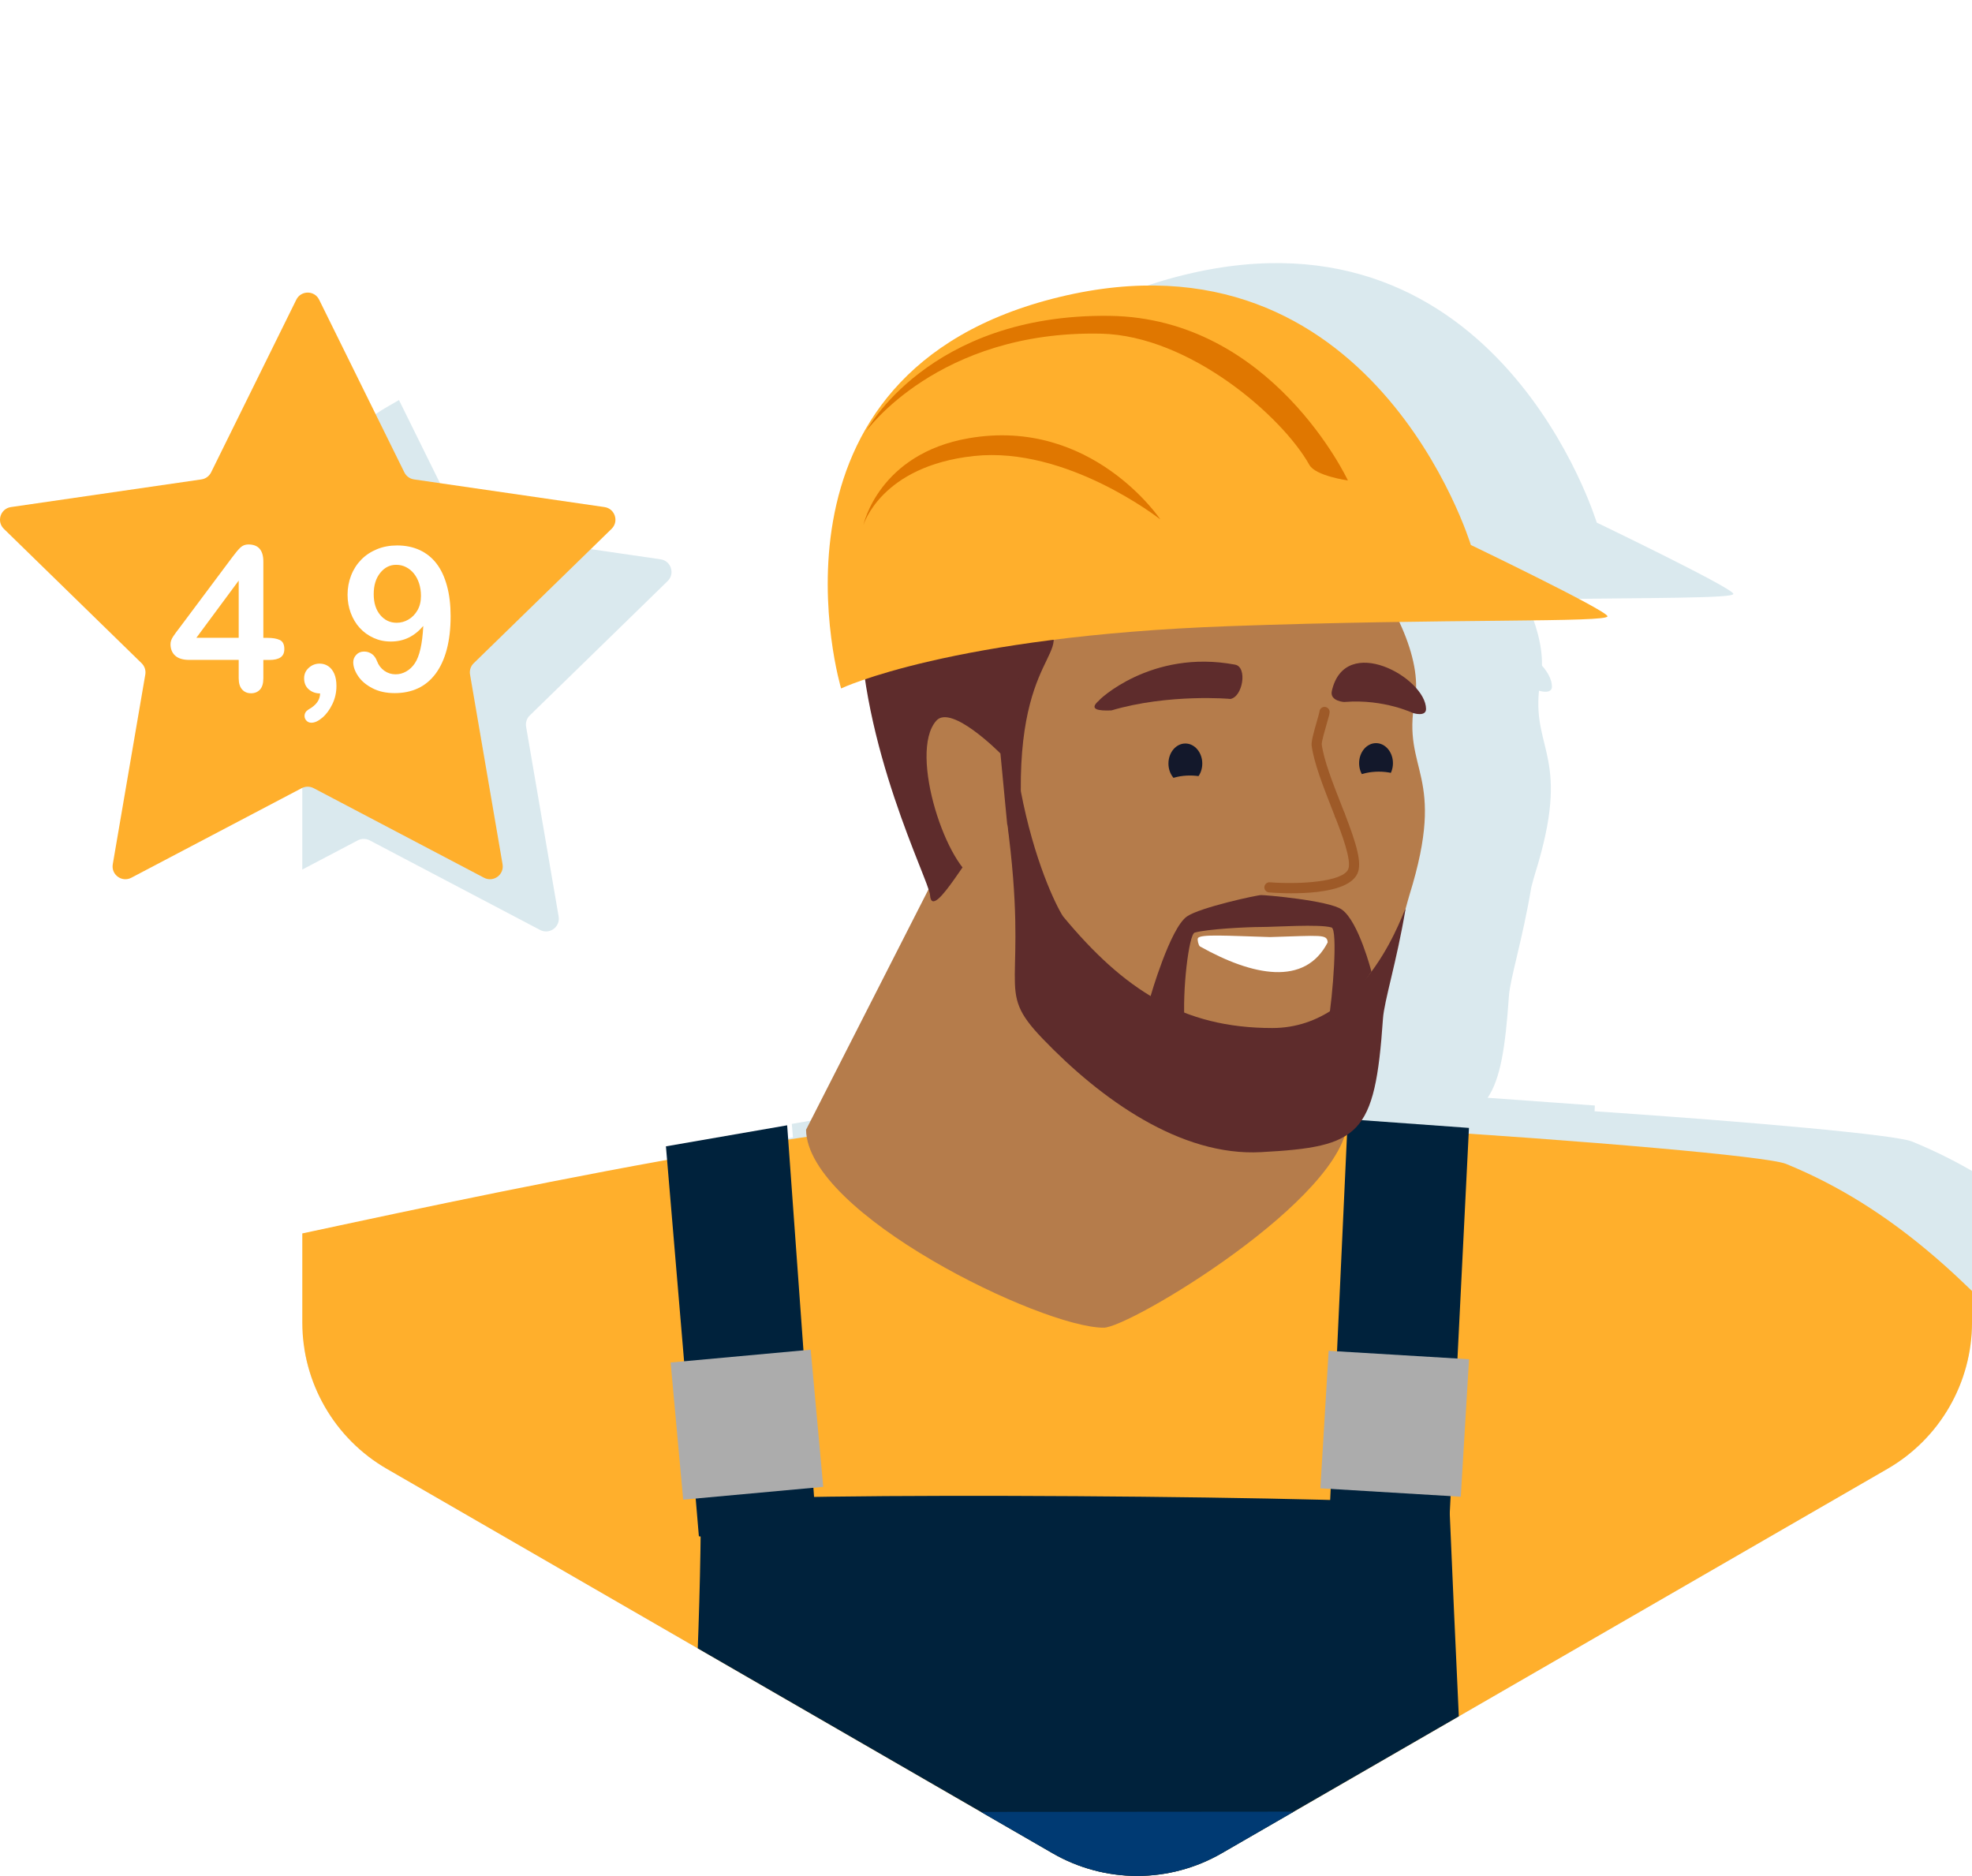
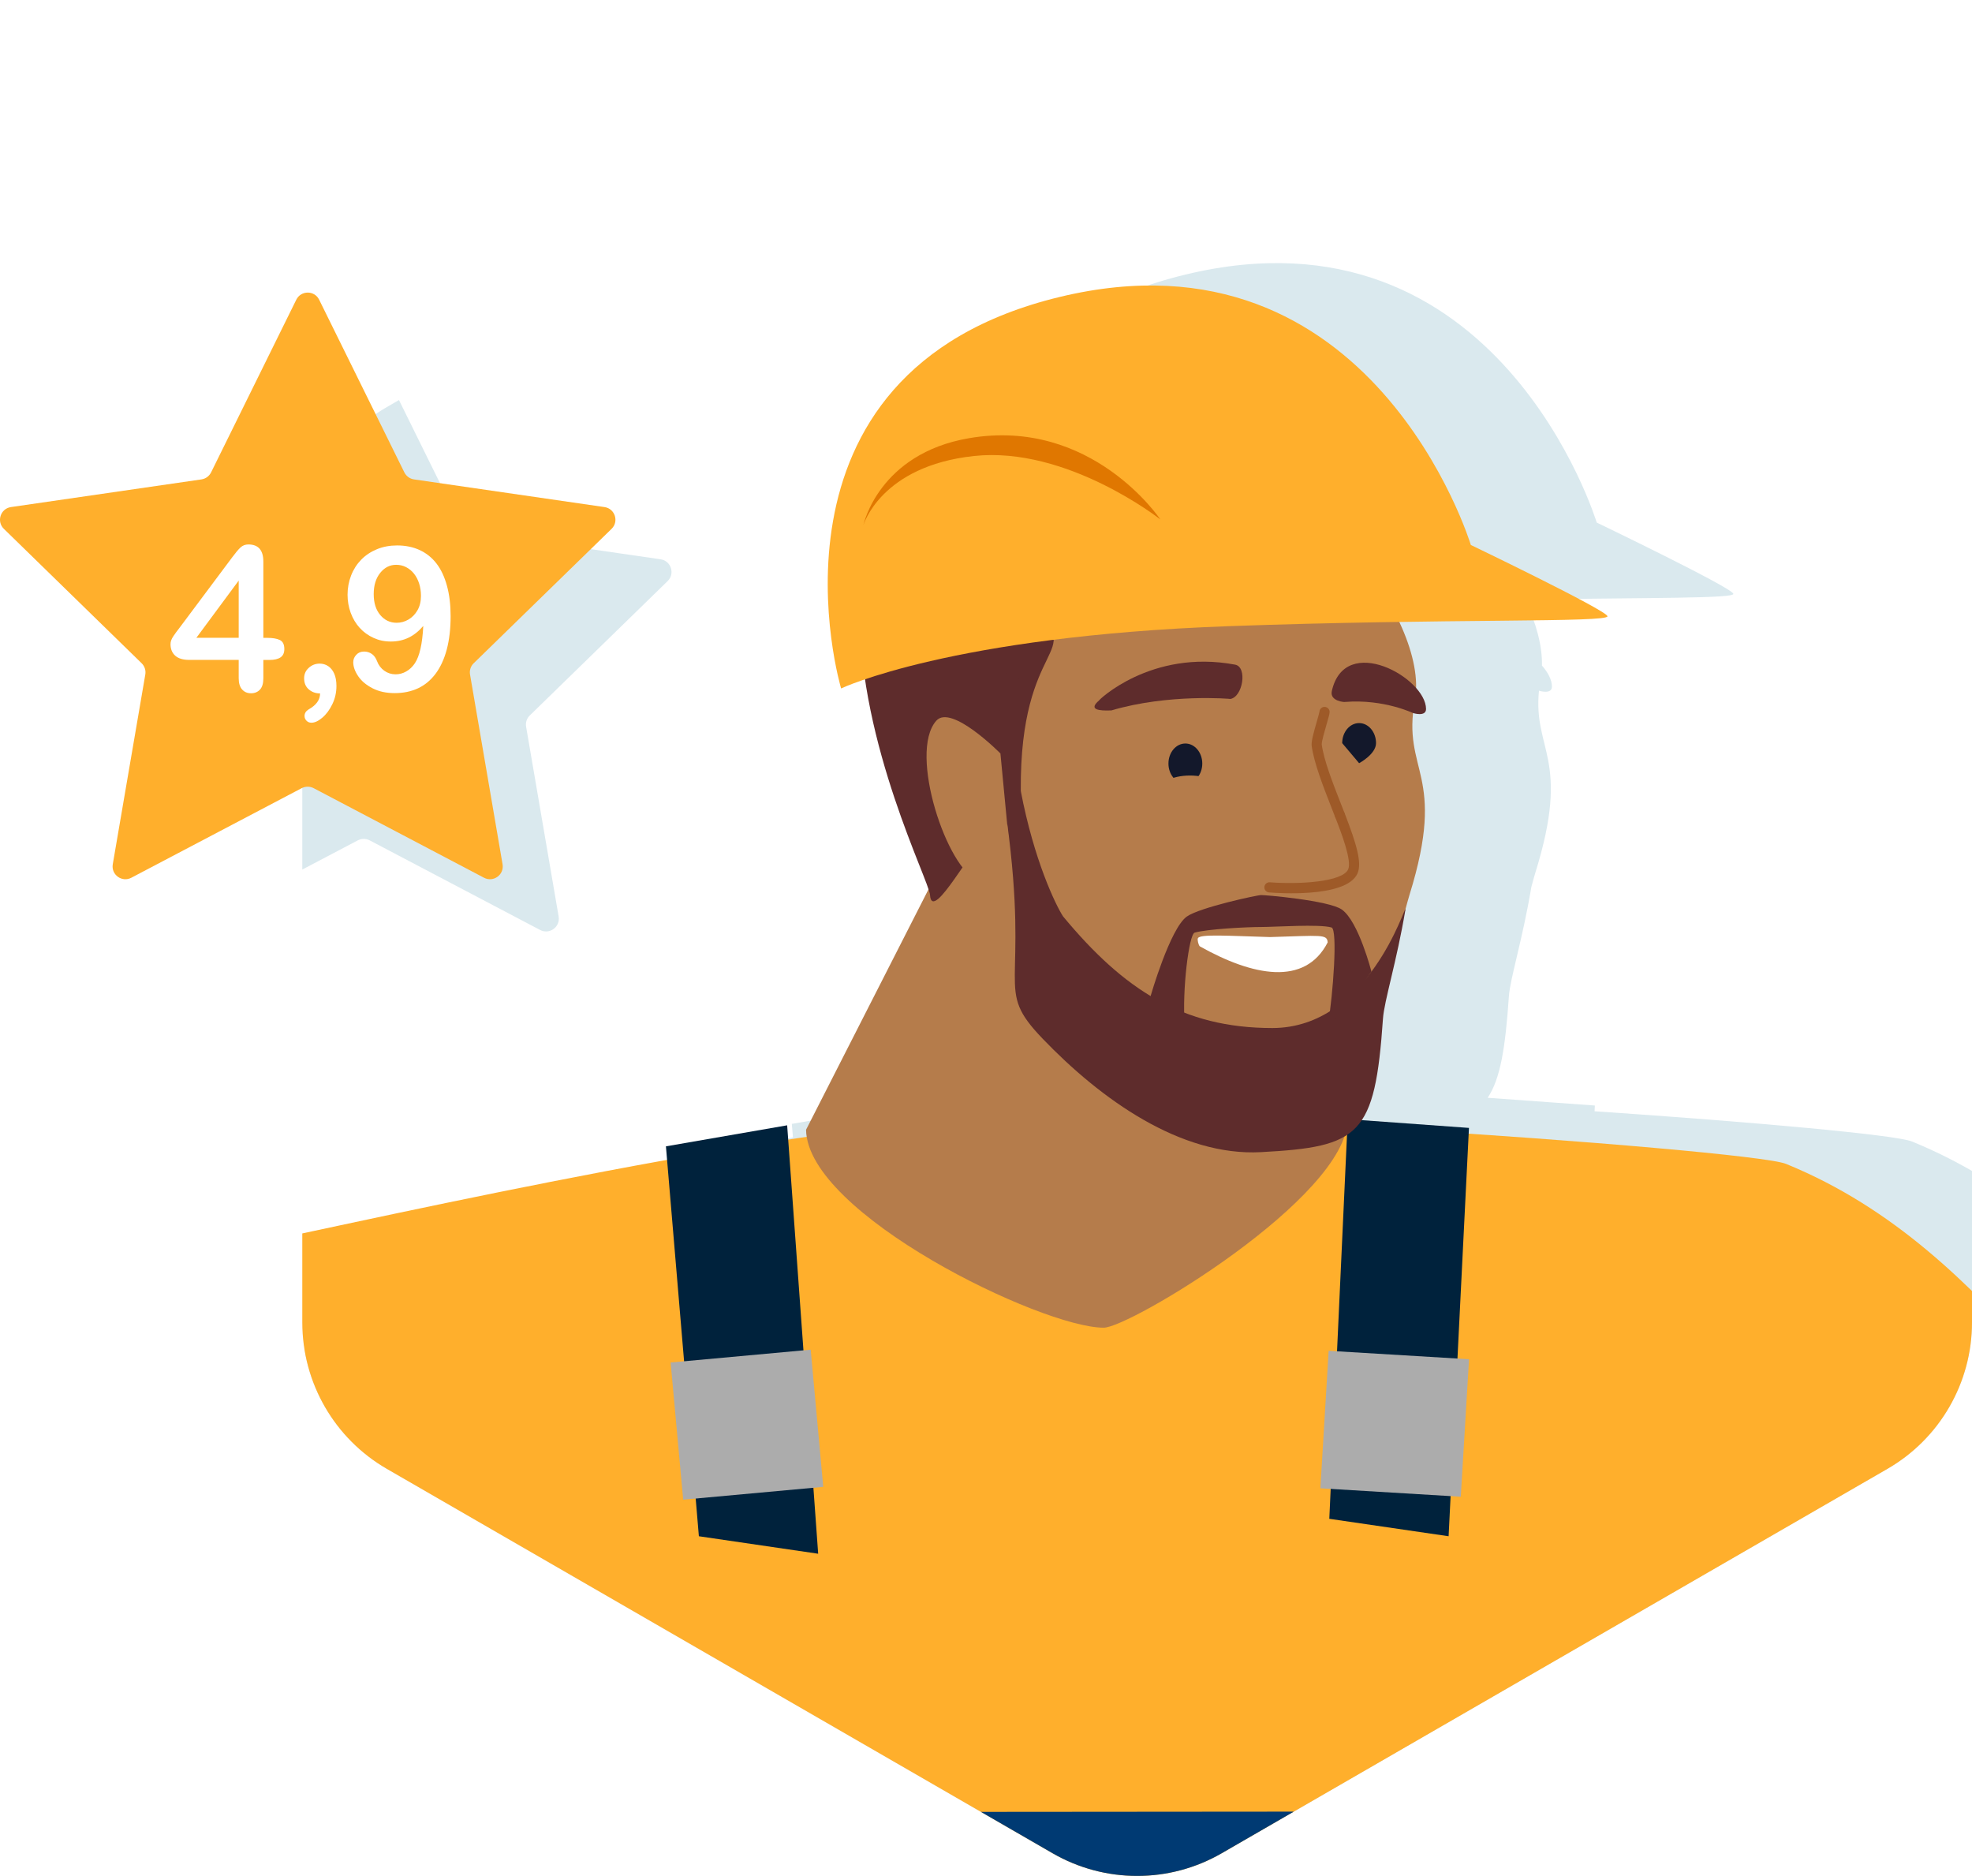
<svg xmlns="http://www.w3.org/2000/svg" id="Ebene_2" data-name="Ebene 2" viewBox="0 0 377.71 359.26">
  <defs>
    <style>      .cls-1 {        fill: #00223c;      }      .cls-1, .cls-2, .cls-3, .cls-4, .cls-5, .cls-6, .cls-7, .cls-8, .cls-9, .cls-10, .cls-11, .cls-12 {        stroke-width: 0px;      }      .cls-2 {        fill: #9e5a28;      }      .cls-3 {        fill: #003a73;      }      .cls-4 {        fill: none;      }      .cls-5 {        fill: #fff;      }      .cls-6 {        fill: #13182b;      }      .cls-7 {        fill: #dae9ee;      }      .cls-8 {        fill: #ffaf2c;      }      .cls-9 {        fill: #5e2c2c;      }      .cls-13 {        clip-path: url(#clippath);      }      .cls-10 {        fill: #acacac;      }      .cls-11 {        fill: #e07700;      }      .cls-12 {        fill: #b57c4b;      }    </style>
    <clipPath id="clippath">
      <path class="cls-4" d="m377.71,253.25V106.01c0-11.57-6.17-22.26-16.19-28.05L234,4.34c-10.02-5.79-22.37-5.79-32.39,0l-127.52,73.62c-10.02,5.79-16.19,16.48-16.19,28.05v147.24c0,11.57,6.17,22.26,16.19,28.05l127.52,73.62c10.02,5.79,22.37,5.79,32.39,0l127.52-73.62c10.02-5.79,16.19-16.48,16.19-28.05Z" />
    </clipPath>
  </defs>
  <g id="Layer_4_copy" data-name="Layer 4 copy">
    <g>
      <g class="cls-13">
        <rect class="cls-5" x="-47.69" y="-20.4" width="564.92" height="501.89" />
        <path class="cls-7" d="m534.69,283.7l-80.69-13.06-3.35,20.67c-27.98-17.47-44.63-56.45-84.44-72.7-3.09-1.26-30.01-3.71-60.79-5.79l.05-1.1-20.53-1.48c2.45-3.64,3.39-9.58,4.07-19.45.24-3.43,2.62-10.87,4.3-20.92.33-1.23.59-2.18.77-2.75,6.85-22.02-.47-23.31.69-34.84,0,0,2.48.79,2.48-.78,0-1.29-.74-2.71-1.91-4.03.09-3.71-1.08-8.09-3.22-12.65,24.3-.37,40.22-.19,39.88-1.11-.48-1.28-26.17-13.63-26.17-13.63,0,0-18.8-61.98-78.75-47.5-59.95,14.48-41.87,74.97-41.87,74.97,0,0,1.47-.7,4.58-1.76,2.8,18.76,10.59,35.48,12.17,40.22l-23.46,46.06c0,.44.06.89.13,1.34-1.18.17-2.36.35-3.55.53l-.2-2.73-23.22,4.03.22,2.59c-36.38,6.54-73.02,14.93-80.32,16.26-13.07,2.38-52.87,156.97-57.09,177.85-4.06,20.11-5.85,32.35,2.32,48.32,2.19,4.28,4.69,7.54,7.38,10.95l-4.04,1.82,16.08,35.67,11.76-5.3c12.54,20.96,32.81,47.02,46.34,63.76-1.49,22.94-3.13,48.35-4.83,75.03l-1.95-.22-2.26,65.14.09-.04c-8.9,140.96-18.05,289.64-18.05,289.64l14.56.39c-.14,7.07-.31,13.27-.5,14.62-.8,5.6-3.88,11.39-7.51,16.88-.95,1.32-2.99,4.15-5.42,7.66-2.86,3.88-5.56,7.47-7.34,10.55h.33c-.36.59-.72,1.16-1.07,1.73-5.93,9.64-13.14,17.1-19.32,23.03-6.07,5.82-14.5,13.32-15.98,22.48h0c-.03.17-.07.34-.09.51-.34,2.61-.13,5.34.78,7.87,2,5.56,7.4,10.1,17.76,9.93h0c1.78-.03,3.69-.17,5.69-.45,8.66-1.19,18.92-4.84,26.45-12.22.75-.73,1.54-1.58,2.36-2.52.27-.31.55-.63.83-.97,5.58-6.62,12.21-16.72,15.54-21.95,1.33-2.09,2.14-3.41,2.14-3.41l12.98.93h0l3.97-2.38,9.93-5.96c.17.09.15-1.08.09-3.02-.05-1.72-.14-4.04-.14-6.66,0-.05,0-.1,0-.15,0-.81,0-1.65.02-2.5,0-.04,0-.08,0-.13,0-.41.02-.83.03-1.25,4.82-12.48-3.15-31.15-5.44-34.55-.24-2.93,1.16-10.01,2.62-17.03l6.19.17s98.65-360.11,101.35-362.08c.92,3.43,104.11,359.84,104.11,359.84l10.18-.38,4.89,25.33c-1.79,5-5.84,16.83-5.84,21.18,0,6.94,2.61,13.39,2.61,13.39v13.06l5.45,2.45,10.55,4.74,4.5-1.02,5.62-1.27s2.63,3.32,5.94,7.48c4.04,5.08,9.1,11.4,11.64,14.45.42.51.78.93,1.05,1.24,5.92,6.77,14.05,12.95,26.46,15.24,12.41,2.29,22.41-.94,24.38-3.48.17-.22.34-.48.5-.75.04-.07.08-.13.12-.2.16-.28.31-.57.46-.89.03-.06.06-.14.09-.2.12-.27.23-.54.34-.84.05-.13.1-.25.14-.39.12-.33.23-.67.34-1.03.06-.18.11-.38.16-.57.06-.2.11-.41.16-.62.21-.84.38-1.73.51-2.65.01-.09.02-.18.04-.27.14-1.02.22-2.07.25-3.14,0,0,0-.02,0-.03.03-1.11-.02-2.23-.14-3.34,0,0,0,0,0-.01,0,0,0,0,0,0-.36-3.28-1.41-6.42-3.51-8.68-3.93-4.24-24.36-25.67-27.3-28.94-2.94-3.27-14.19-19.27-14.19-19.27-.47-.36-.98-.66-1.49-.96-3.96-5.88-9.12-14.07-10.27-18.31-1.35-4.99-2.41-13.9-3.23-23.19l10.14-.38s-9.77-148.14-19.23-287.26l1.37.5-4.74-64.77-1.02.13c-6.55-95.04-12.13-172.76-13.01-175.05-.35-1.01-2.52-3.8-5.74-7.61-1.08-39.49-1.43-130.6-.01-132.25,2.62-1.1,66.26,45.04,107.78,56.19,5.38,1.45,16.96,3.39,22.66,2.6,18.48-2.57,29.73-16.09,36.78-34.18,3.04-7.8,4.27-20.2,4.97-30.77l5.83.94,6.25-38.62Zm-422.4,93.71s-3.6,49.96-3.85,75.44c-1.94,1.89-3.73,3.67-5.31,5.27-.14-.28-.28-.57-.43-.85l-8.04-17.84-4.23,1.91c-9.59-15.36,21.86-63.94,21.86-63.94Z" />
        <g>
          <g>
            <g>
              <path class="cls-8" d="m429.86,297.56c-30.04-16.33-46.4-57.78-87.77-74.66-7.1-2.9-140.2-12.1-156.47-8.56-41.03,2.02-126.6,21.94-138.18,24.05-13.07,2.38-52.87,156.97-57.09,177.85-4.07,20.11-5.85,32.35,2.32,48.32,3.29,6.42,7.26,10.52,11.52,16.35,3.72,3.06,57.57-26.05,63.11-33.93-12.59-13.63,20.85-65.27,20.85-65.27,0,0-4.81,66.68-3.7,85.26-.1,2.55,235.69-1.07,242.14,6.32-1.31-31.79-1.87-139.67-.32-141.47,2.62-1.1,66.26,45.04,107.78,56.19,5.38,1.45,16.96,3.39,22.66,2.6,18.48-2.57,29.73-16.09,36.78-34.18,4.09-10.51,4.91-29.4,5.57-40.87,4.61-2.24-51.39-14.76-69.22-18.02Z" />
-               <path class="cls-1" d="m77.83,463.63c14.09-14.61,49.41-46.11,49.41-46.11,0,0,7-82.71,7-129.82,7.94-2.16,136.08-1.2,143.38.79,2.07,49.05,6.11,129.03,6.11,129.03,0,0,46.56,49.15,48.31,54.17,2.32,6,36.63,526.45,36.63,526.45l-60.56,2.24s-103.18-356.4-104.11-359.84c-2.7,1.97-101.35,362.08-101.35,362.08l-59.45-1.6s32.85-533.96,34.62-537.39Z" />
              <polygon class="cls-3" points="174.02 347.01 247.76 346.95 248.75 409.36 211.38 418.47 174.43 407.53 174.02 347.01" />
              <polygon class="cls-1" points="254.61 290.87 258.14 214.33 281.36 216.01 277.46 294.21 254.61 290.87" />
              <polygon class="cls-1" points="133.86 294.21 127.55 219.54 150.77 215.51 156.71 297.56 133.86 294.21" />
              <rect class="cls-10" x="129.59" y="259.66" width="26.94" height="26.38" transform="translate(-24.27 14.17) rotate(-5.23)" />
              <rect class="cls-10" x="253.68" y="259.47" width="26.94" height="26.38" transform="translate(16.83 -15.53) rotate(3.44)" />
            </g>
            <path class="cls-12" d="m258.14,214.33c-.11,15.04-41.97,40.06-46.76,39.94-11.87,0-56.77-21.78-56.99-37.91l25.25-49.57c31.08-9.81,66.75-15.25,70.56-3.62l7.95,51.16Z" />
          </g>
          <path class="cls-9" d="m188.06,83.69c7.58-4.25,15.16-7.58,21.41-5.98-2.96-1.28-4.99-2.61-6.21-3.99,7.94.13,10.91-2.02,14.99-2.66,4.5-.71,6.28-.16,10.32,1.94.25.13.51.28.77.44-2.57-2.8-2.45-4.5-3.37-5.8,10.36,4.88,21.79,1.6,28.31,4.61,10.27,4.75,14.96,12.71,16.82,20.77.37,1.61.63,3.23.8,4.81,1.13,3.45,1.45,6.29,1.14,8.64-.37,1.8-1.04,3.26-1.93,4.45-.9,1.2-2.02,2.13-3.29,2.87-1.27.74-2.7,1.3-4.2,1.73-1.5.44-3.07.75-4.65,1.03-3.15.55-6.31.91-8.86,1.67-2.59.23-5.12.43-7.42.72-1.62.23-3.22.44-4.8.61-1.94.58-3.88,1.21-5.83,1.87-9.71,3.3-19.42,7.21-29.13,7.95-2.59.52-5.16.92-7.71,1.15-5.1.45-10.1.21-14.95-1.11-.75-1.02-1.36-2.32-1.85-3.8-2.93-12.29-4.24-26.65,4.5-37.04,2.18-2.8,4.32-4.4,5.13-4.89Z" />
          <path class="cls-12" d="m250.93,208.77c10.28-.9,17.55-32.59,19.03-37.36,7.32-23.53-1.55-23.39,1.05-37.37,2.87-15.44-21.36-47.1-46.2-47.32-25.13-.22-39.9,16.15-40.18,43.61-.15,14.22,11.14,42.39,21.43,61.37,6.5,11.98,25.1,18.82,44.87,17.08Z" />
          <path class="cls-9" d="m224.82,104.9c-10.72-.09-5.75-2.71-14.99-.98-6.92,1.29-17.69,8.71-12.33,12.94,10.88,8.58-2.23,5.27-1.98,34.59.03,3.39-7.53,14.97-8.08,11.58-.29-2.82-8.92,14.16-9.31,8.37-.19-2.82-13.46-28.64-13.46-54.11,0-8.76,13.35-36.27,35.35-39.02,1.99-.25-11.11,19.91-9.6,18.51,8.45-7.83,22.28-12.34,34.4-12.23,11.43.1,23.98,3.3,32.79,9.86,1.76,1.31,3.37,2.76,4.8,4.34.97,1.34,1.92,2.82,2.8,4.4.88,1.58,1.7,3.25,2.4,4.98.96,2.59.75-.12.82,2.8.07,2.88-2.21.33-2.92,2.78-.58-2.42-7.39-5.03-8.46-6.02-1.54-.59-8.82-2.62-10.45-2.87-6.5-1.04-13.71.13-21.77.06Z" />
          <path class="cls-9" d="m269.2,174.16c-1.69,10.05-4.07,17.49-4.31,20.92-1.55,22.44-4.4,24.55-23.36,25.57-15.42.84-30.72-10.16-41.82-21.72-9.53-9.92-2.42-8.97-6.85-41.71-.45-2.11-3.77-17.82-4.35-19.87-.58-2.05,6.34,0,7.64-4.45-2.99-9.82-5.53-7.04-.64,18.55,2.54,13.31,6.66,21.8,8.09,24.03,11.66,14.08,22.96,21.4,40.09,21.4,18.53,0,25.49-23.81,25.5-22.72Z" />
          <path class="cls-9" d="m220.38,190.76s3.73-12.96,6.94-15.23c2.47-1.75,13.67-4.16,14.24-4.11.58-.04,12.98,1.02,15.45,2.77,3.21,2.27,5.67,11.89,5.67,11.89,0,0-8.76,12.58-8.28,9.81.89-5.14,1.87-17.92.63-18.27-2.39-.68-10.69-.09-13.48-.09s-10.34.39-12.73,1.08c-1.09.31-2.43,11.1-1.9,17.66.24,2.96-6.56-5.5-6.56-5.5Z" />
          <path class="cls-12" d="m191.63,144.31s-9.42-9.54-12.3-6.28c-5.43,6.14,2.16,28.7,8.01,30.55,5.85,1.86,6.42-1.86,6.42-1.86l-2.14-22.41Z" />
          <g>
            <path class="cls-8" d="m161.1,131.84s-18.08-60.49,41.87-74.97c59.95-14.48,78.75,47.5,78.75,47.5,0,0,25.69,12.35,26.17,13.63s-30.93.42-72.56,1.92c-53.29,1.92-74.23,11.93-74.23,11.93Z" />
            <path class="cls-11" d="m165.38,100.53s2.9-13.64,20.22-16.61c23.55-4.05,36.64,15.55,36.64,15.55,0,0-17.84-14.06-35.69-12.14s-21.17,13.21-21.17,13.21Z" />
-             <path class="cls-11" d="m165.86,82.64s11.9-22.58,46.63-22.15c31.16.38,45.68,31.52,45.68,31.52,0,0-6.19-.85-7.38-2.98-5.15-9.23-22.91-24.78-39.97-25.13-31.17-.64-44.97,18.74-44.97,18.74Z" />
          </g>
          <path class="cls-5" d="m229.79,181.21c-.23-.21-.5-1.25-.34-1.54.45-.81,5.64-.45,13.81-.21,9.84-.29,10.93-.59,11.04,1.02-4.36,8.47-14.38,6.44-24.52.74Z" />
          <path class="cls-2" d="m250.9,170.95c3.94-.3,8.03-1.23,9.11-3.68.89-2.03-.18-5.61-2.46-11.52-.19-.5-.76-.75-1.26-.56-.5.19-.75.76-.56,1.26,1.13,2.92,3.24,8.36,2.5,10.03-1.08,2.44-9.42,2.92-15.01,2.49-.53-.04-1,.36-1.05.89-.04.54.36,1,.89,1.05,1.15.09,4.43.3,7.83.04Z" />
          <path class="cls-2" d="m256.7,157.07c.09,0,.19-.03.28-.06.5-.19.75-.76.56-1.26l-.7-1.8c-1.61-4.11-3.27-8.35-3.68-11.39-.04-.5.59-2.68.93-3.85.41-1.4.56-1.97.58-2.31.03-.54-.39-.99-.93-1.02-.52-.03-.99.38-1.02.92-.03.23-.29,1.14-.5,1.87-.66,2.3-1.09,3.87-.99,4.65.44,3.27,2.15,7.63,3.79,11.84l.7,1.79c.16.41.57.65.98.62Z" />
-           <path class="cls-6" d="m260.32,146.16c0,2.12,1.45,3.84,3.24,3.84s3.24-1.72,3.24-3.84-1.45-3.84-3.24-3.84-3.24,1.72-3.24,3.84Z" />
+           <path class="cls-6" d="m260.32,146.16s3.24-1.72,3.24-3.84-1.45-3.84-3.24-3.84-3.24,1.72-3.24,3.84Z" />
          <path class="cls-6" d="m223.8,146.23c0,2.12,1.45,3.84,3.24,3.84s3.24-1.72,3.24-3.84-1.45-3.84-3.24-3.84-3.24,1.72-3.24,3.84Z" />
          <path class="cls-9" d="m255.09,132.36c-.44,1.98,2.6,2.14,2.52,2.07,7.54-.59,13.11,2.19,13.05,2.13,0,0,2.48.79,2.48-.78-.02-5.96-15.53-14.64-18.05-3.43Z" />
          <path class="cls-9" d="m212.89,136.05c10.92-3.24,22.89-2.21,22.77-2.19,2.39-.4,3.31-6.12.91-6.57-16.18-3.05-26.42,7.05-26.04,6.84-2.11,1.78-.13,2.03,2.36,1.92Z" />
          <ellipse class="cls-12" cx="227.92" cy="151.82" rx="6.27" ry="3.3" />
          <ellipse class="cls-12" cx="264.09" cy="151.08" rx="6.27" ry="3.3" />
        </g>
        <path class="cls-7" d="m71.87,67.4l16.32,33.07c.36.72,1.04,1.22,1.84,1.34l36.49,5.3c2.01.29,2.81,2.76,1.36,4.17l-26.41,25.74c-.58.56-.84,1.37-.7,2.16l6.23,36.34c.34,2-1.75,3.52-3.55,2.58l-32.64-17.16c-.71-.37-1.56-.37-2.28,0l-32.64,17.16c-1.79.94-3.89-.58-3.55-2.58l6.23-36.34c.14-.79-.13-1.6-.7-2.16l-26.41-25.74c-1.45-1.41-.65-3.88,1.36-4.17l36.49-5.3c.8-.12,1.48-.62,1.84-1.34l16.32-33.07c.9-1.82,3.49-1.82,4.38,0Z" />
      </g>
      <path class="cls-8" d="m61.13,57.4l16.32,33.07c.36.72,1.04,1.22,1.84,1.34l36.49,5.3c2.01.29,2.81,2.76,1.36,4.17l-26.41,25.74c-.58.56-.84,1.37-.7,2.16l6.23,36.34c.34,2-1.75,3.52-3.55,2.58l-32.64-17.16c-.71-.37-1.56-.37-2.28,0l-32.64,17.16c-1.79.94-3.89-.58-3.55-2.58l6.23-36.34c.14-.79-.13-1.6-.7-2.16L.74,101.28c-1.45-1.41-.65-3.88,1.36-4.17l36.49-5.3c.8-.12,1.48-.62,1.84-1.34l16.32-33.07c.9-1.82,3.49-1.82,4.38,0Z" />
      <g>
        <path class="cls-5" d="m45.72,129.89v-3.51h-9.47c-1.2,0-2.09-.27-2.69-.81-.6-.54-.9-1.28-.9-2.21,0-.24.04-.48.13-.73s.22-.5.4-.77c.18-.27.36-.53.55-.78.19-.25.42-.56.7-.92l10-13.38c.65-.88,1.19-1.52,1.61-1.92.42-.4.93-.59,1.52-.59,1.91,0,2.87,1.09,2.87,3.28v14.61h.81c.97,0,1.75.13,2.33.4s.88.84.88,1.74c0,.73-.24,1.26-.72,1.59-.48.33-1.2.5-2.15.5h-1.15v3.51c0,.97-.21,1.69-.64,2.16s-1,.71-1.72.71-1.27-.24-1.71-.73c-.43-.48-.65-1.2-.65-2.14Zm-8.11-7.74h8.11v-10.96l-8.11,10.96Z" />
        <path class="cls-5" d="m61.31,132.8c-.83,0-1.55-.25-2.15-.76-.6-.51-.91-1.22-.91-2.14,0-.79.29-1.46.89-2,.59-.54,1.29-.81,2.09-.81.6,0,1.15.16,1.64.49.49.33.87.81,1.15,1.44.28.64.42,1.42.42,2.35,0,1.25-.26,2.41-.79,3.5s-1.17,1.95-1.93,2.59c-.76.64-1.45.95-2.07.95-.39,0-.71-.13-.95-.39-.25-.26-.37-.56-.37-.9,0-.52.26-.93.77-1.25,1.47-.82,2.21-1.84,2.21-3.08Z" />
        <path class="cls-5" d="m81.06,119.89c-.83.98-1.76,1.72-2.78,2.22-1.03.5-2.16.75-3.41.75s-2.29-.23-3.31-.69-1.91-1.1-2.66-1.92c-.75-.82-1.32-1.79-1.73-2.89-.4-1.1-.6-2.25-.6-3.46,0-1.3.23-2.53.68-3.69s1.1-2.17,1.94-3.03c.84-.86,1.85-1.52,3.01-2,1.16-.48,2.45-.72,3.86-.72,1.62,0,3.07.3,4.34.89,1.27.59,2.34,1.45,3.21,2.58.87,1.13,1.53,2.54,2,4.26.47,1.71.7,3.65.7,5.81,0,2.42-.25,4.54-.74,6.39-.49,1.84-1.21,3.39-2.14,4.64-.94,1.25-2.06,2.18-3.37,2.79-1.31.61-2.79.92-4.45.92s-3.06-.31-4.26-.93c-1.21-.62-2.13-1.4-2.75-2.32s-.94-1.81-.94-2.67c0-.53.19-1,.58-1.42.39-.42.89-.62,1.49-.62.55,0,1.05.15,1.49.46.44.31.77.77,1,1.39.28.75.74,1.36,1.38,1.82s1.37.69,2.17.69c.72,0,1.4-.18,2.04-.55.64-.36,1.19-.88,1.64-1.55.91-1.35,1.45-3.72,1.62-7.13Zm-.43-5.77c0-.86-.12-1.64-.35-2.37-.23-.72-.56-1.35-.98-1.88-.42-.53-.92-.94-1.51-1.25s-1.22-.45-1.92-.45c-1.2,0-2.21.51-3.04,1.54-.83,1.03-1.25,2.38-1.25,4.07s.42,3.01,1.25,4c.83.99,1.88,1.49,3.15,1.49.78,0,1.53-.2,2.24-.61.71-.41,1.29-1,1.74-1.78.45-.78.67-1.7.67-2.75Z" />
      </g>
    </g>
  </g>
</svg>